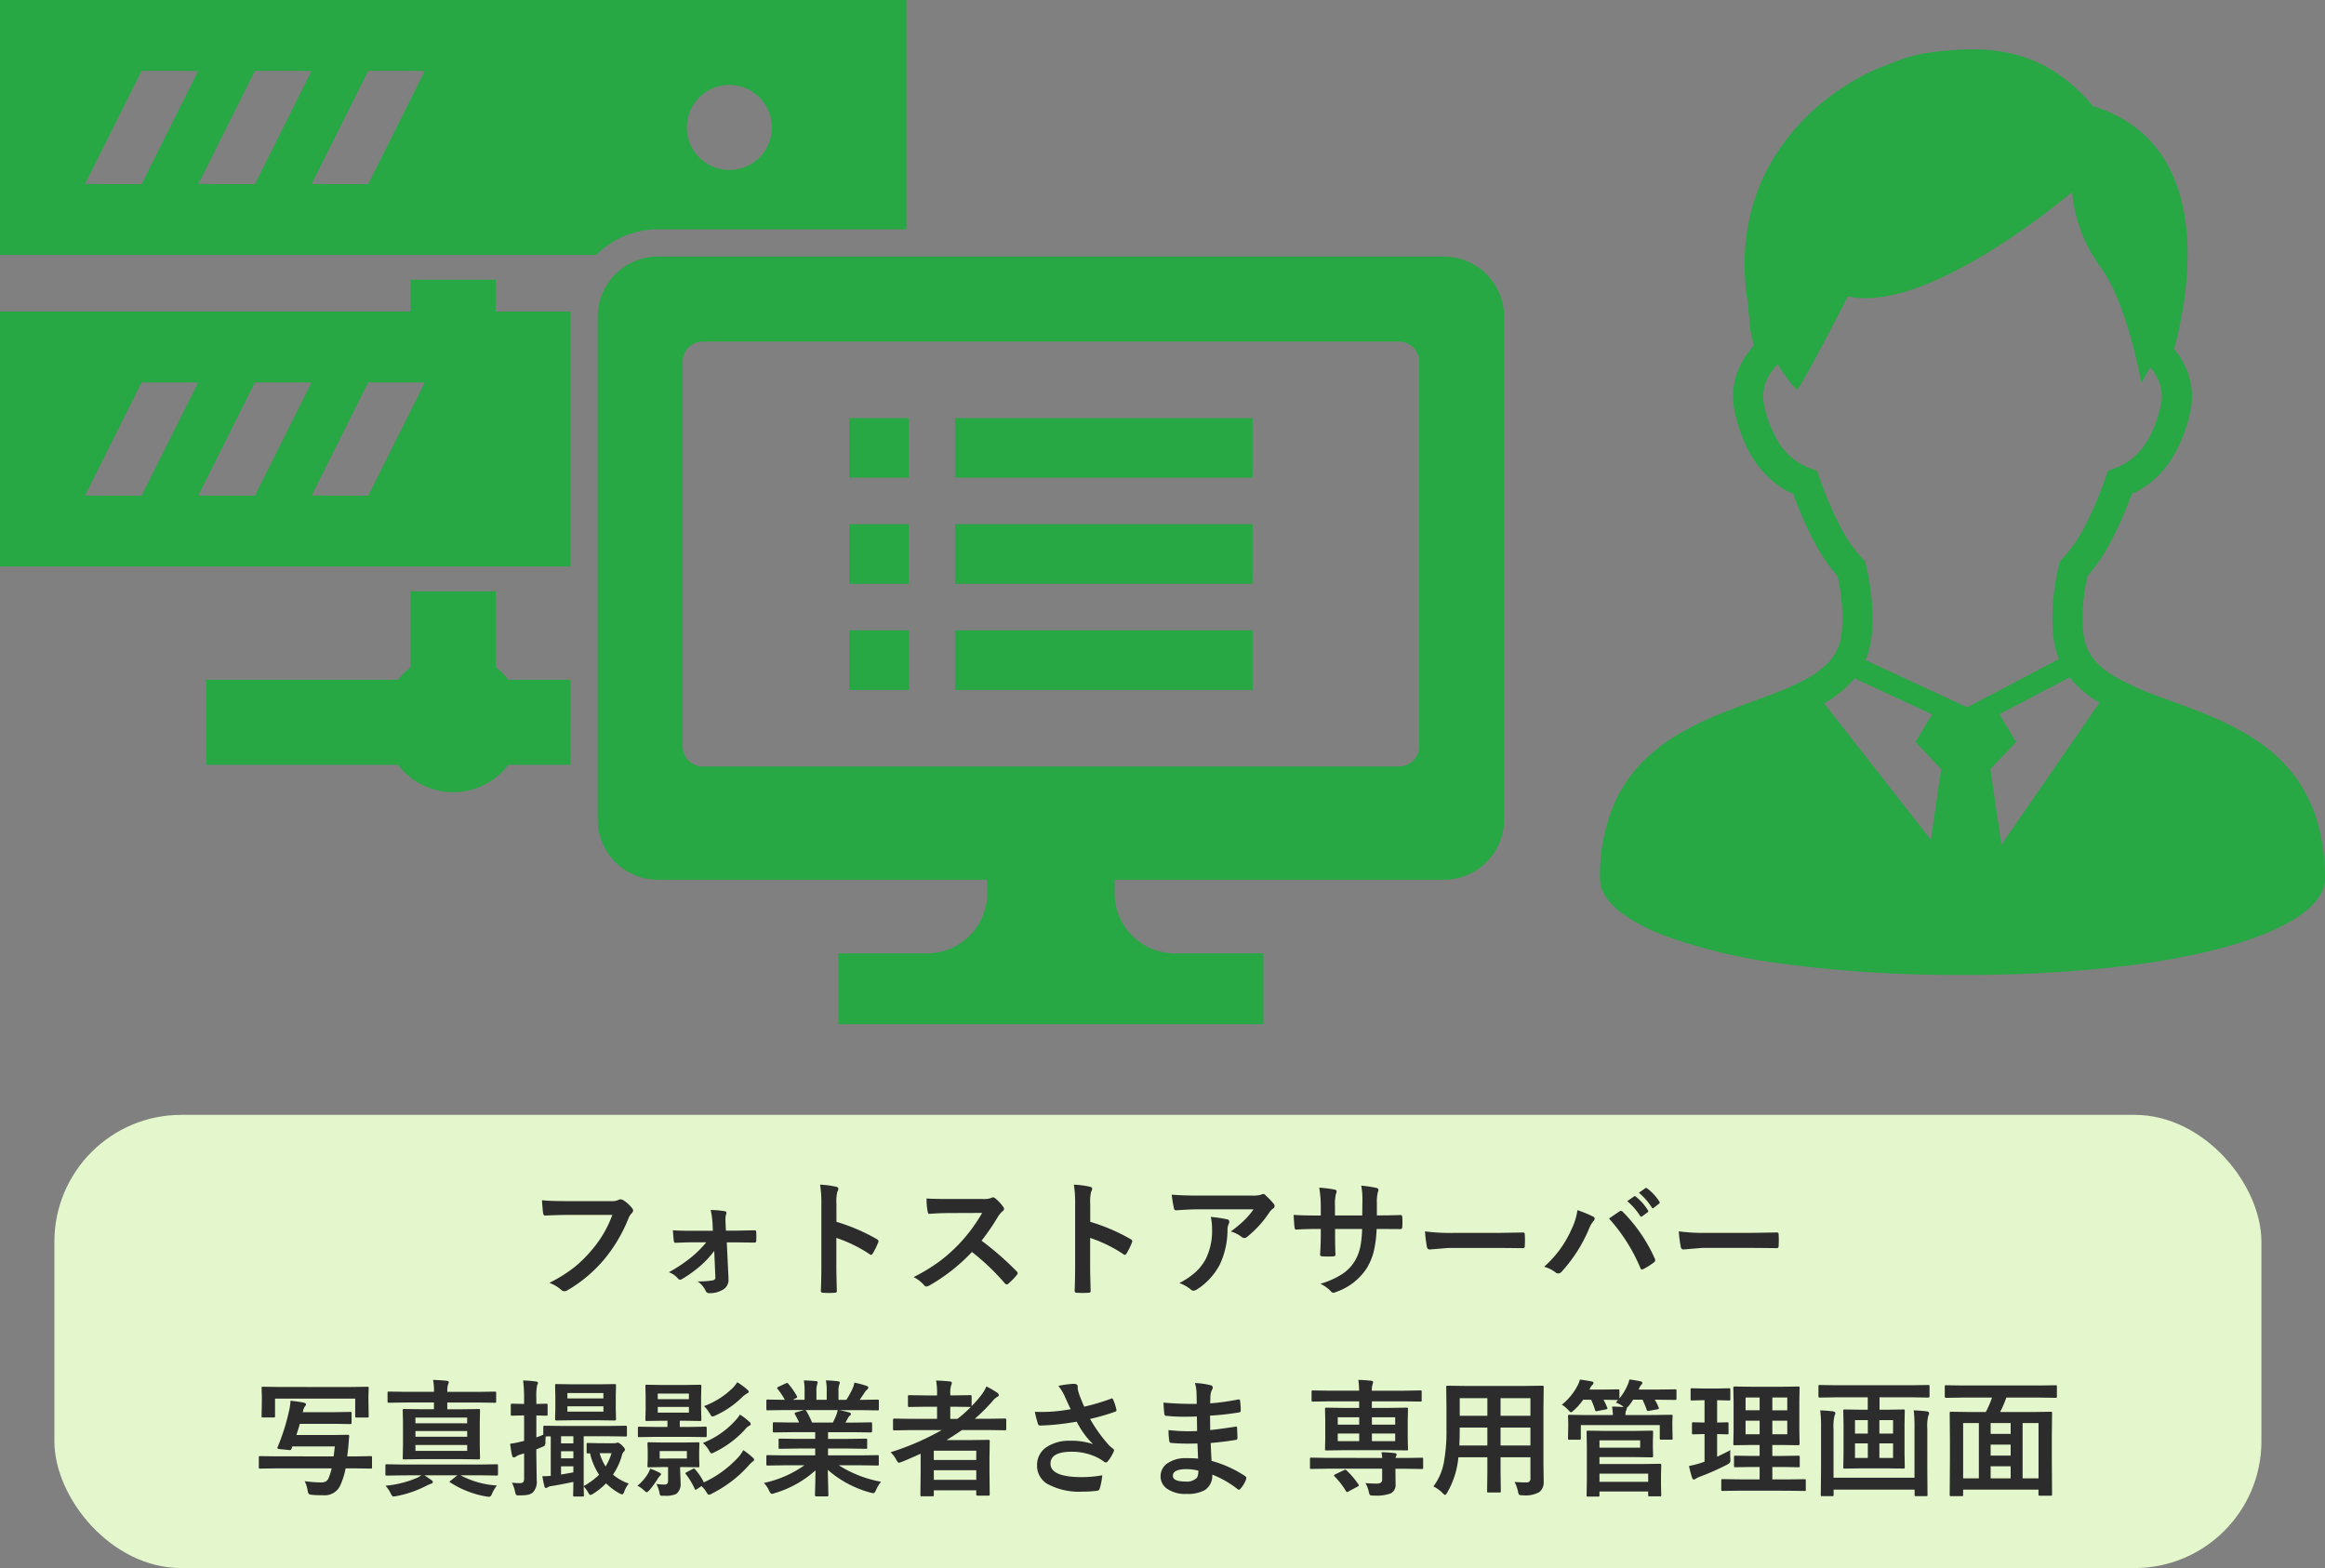
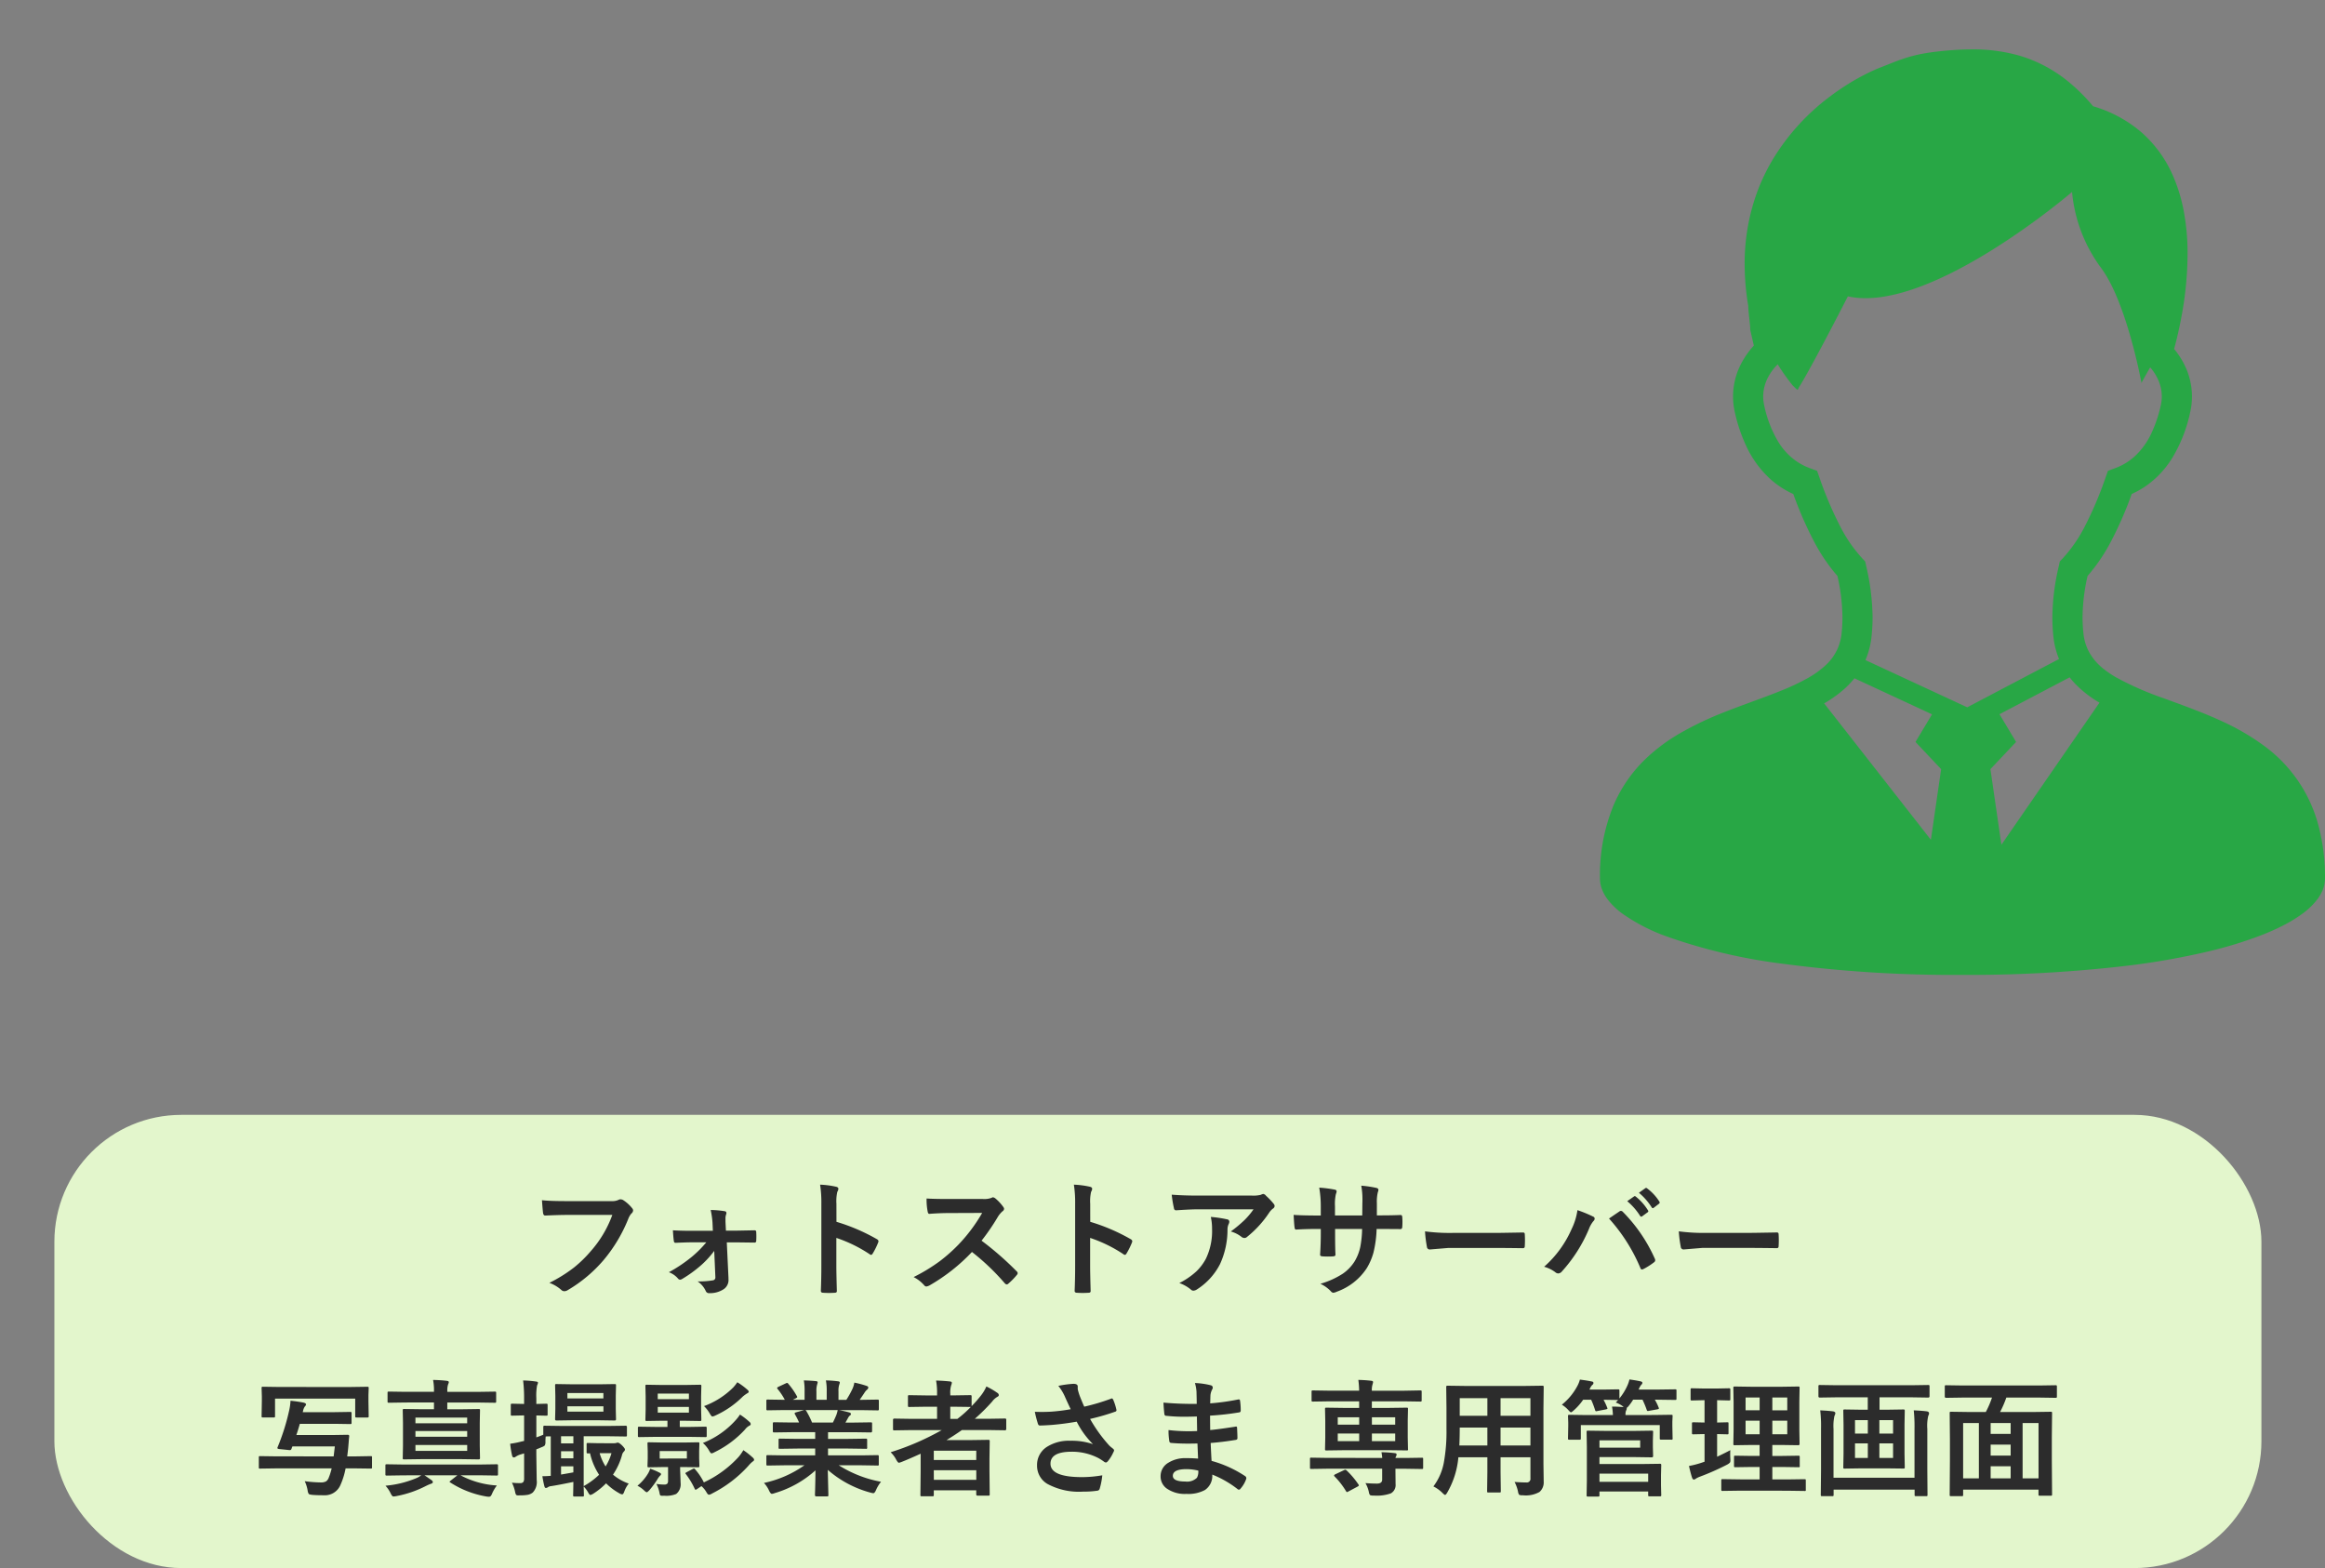
<svg xmlns="http://www.w3.org/2000/svg" width="256.514" height="173" viewBox="0 0 256.514 173">
  <rect x="0" y="0" width="256.514" height="173" fill="#808080" stroke="none" />
  <g transform="translate(-1112 -1790)">
    <g transform="translate(295 -351)">
      <rect width="243.5" height="50" rx="14" transform="translate(823 2264)" fill="#e3f6cc" />
      <path d="M32.794,4.416q.882.1,2.687.1h5a1.59,1.59,0,0,0,.772-.144.4.4,0,0,1,.212-.055.729.729,0,0,1,.26.068,4.014,4.014,0,0,1,1.025.923.374.374,0,0,1,.1.239.474.474,0,0,1-.2.349,2,2,0,0,0-.321.547,16.759,16.759,0,0,1-2.714,4.553,15.492,15.492,0,0,1-3.972,3.336.7.7,0,0,1-.383.123.484.484,0,0,1-.349-.157,4.132,4.132,0,0,0-1.3-.766,16,16,0,0,0,2.714-1.688,13.548,13.548,0,0,0,1.859-1.812,12.385,12.385,0,0,0,2.372-3.992H35.494q-.841,0-2.311.068-.219.021-.267-.28Q32.869,5.476,32.794,4.416ZM51.8,10.008a10.492,10.492,0,0,1-1.4,1.538,13.915,13.915,0,0,1-2.14,1.559.513.513,0,0,1-.239.082.332.332,0,0,1-.226-.137,2.424,2.424,0,0,0-1-.69A15.863,15.863,0,0,0,49.4,10.6a11.9,11.9,0,0,0,1.524-1.538H49.316q-.342,0-.937.021t-.827.034h-.027q-.164,0-.185-.226-.055-.4-.1-1.155.848.055,2.023.055h2.386l-.041-.923a9.273,9.273,0,0,0-.2-1.374,10.7,10.7,0,0,1,1.524.13q.212.027.212.205a.42.42,0,0,1-.027.144,1.3,1.3,0,0,0-.075.492v.321l.048.991h.978l2.133-.041h.041q.191,0,.191.185.014.253.014.485t-.014.485a.178.178,0,0,1-.205.2h-.027l-2.092-.027h-.923l.185,3.9V13.1a1.216,1.216,0,0,1-.561,1.155,2.776,2.776,0,0,1-1.545.417.388.388,0,0,1-.4-.239,2.568,2.568,0,0,0-.9-1.06,9.236,9.236,0,0,0,1.682-.116.31.31,0,0,0,.28-.335ZM65.285,6.8a20.966,20.966,0,0,1,4.45,1.907q.185.1.185.239a.336.336,0,0,1-.027.123,7.957,7.957,0,0,1-.6,1.217q-.089.157-.185.157a.232.232,0,0,1-.157-.068,15.427,15.427,0,0,0-3.678-1.8v3.1q0,.766.055,2.741v.041q0,.171-.253.171-.314.021-.622.021t-.622-.021q-.267,0-.267-.212.055-1.354.055-2.755V4.771A12.649,12.649,0,0,0,63.48,2.7a9.868,9.868,0,0,1,1.75.226q.267.055.267.239a.725.725,0,0,1-.116.321,4.64,4.64,0,0,0-.1,1.313ZM81.295,8.88a34.127,34.127,0,0,1,3.876,3.384.3.3,0,0,1,.109.2.343.343,0,0,1-.1.205,7.467,7.467,0,0,1-.937.957.259.259,0,0,1-.171.082.323.323,0,0,1-.2-.109,25.412,25.412,0,0,0-3.637-3.473,20.264,20.264,0,0,1-4.7,3.7,1.189,1.189,0,0,1-.321.109.3.3,0,0,1-.239-.123,3.875,3.875,0,0,0-1.176-.916,19.457,19.457,0,0,0,2.9-1.764,18.036,18.036,0,0,0,2.03-1.8,18.046,18.046,0,0,0,2.632-3.514l-3.609.014q-1.08,0-2.215.089-.137.014-.185-.239a6.717,6.717,0,0,1-.123-1.456q.752.055,2.365.055h3.849a2.3,2.3,0,0,0,.964-.13.264.264,0,0,1,.157-.055.575.575,0,0,1,.239.109,4.967,4.967,0,0,1,.909.984.4.4,0,0,1,.068.178.37.37,0,0,1-.185.28,2.689,2.689,0,0,0-.513.622A24.261,24.261,0,0,1,81.295,8.88ZM93.285,6.8a20.966,20.966,0,0,1,4.45,1.907q.185.1.185.239a.336.336,0,0,1-.027.123,7.957,7.957,0,0,1-.6,1.217q-.089.157-.185.157a.232.232,0,0,1-.157-.068,15.427,15.427,0,0,0-3.678-1.8v3.1q0,.766.055,2.741v.041q0,.171-.253.171-.314.021-.622.021t-.622-.021q-.267,0-.267-.212.055-1.354.055-2.755V4.771A12.648,12.648,0,0,0,91.48,2.7a9.868,9.868,0,0,1,1.75.226q.267.055.267.239a.725.725,0,0,1-.116.321,4.64,4.64,0,0,0-.1,1.313Zm8.989-2.994q1.333.1,2.844.1h6a3.449,3.449,0,0,0,.971-.082,1.731,1.731,0,0,1,.267-.1.46.46,0,0,1,.321.2,7.287,7.287,0,0,1,.841.882.4.4,0,0,1,.109.253.374.374,0,0,1-.2.294,1.831,1.831,0,0,0-.376.4,11.676,11.676,0,0,1-2.461,2.707.416.416,0,0,1-.294.123.528.528,0,0,1-.342-.137,3.382,3.382,0,0,0-1.162-.581,14.582,14.582,0,0,0,1.49-1.237,8.266,8.266,0,0,0,1.019-1.21h-6.05q-.841,0-2.475.109a.227.227,0,0,1-.253-.212A13.443,13.443,0,0,1,102.274,3.808Zm.841,9.748a8.139,8.139,0,0,0,1.9-1.306,5.593,5.593,0,0,0,1.025-1.367,7.021,7.021,0,0,0,.684-3.309,5.863,5.863,0,0,0-.137-1.312,13.152,13.152,0,0,1,1.8.267.261.261,0,0,1,.239.267.56.56,0,0,1-.068.246,1.444,1.444,0,0,0-.13.574,9.065,9.065,0,0,1-.827,3.855,7.205,7.205,0,0,1-2.543,2.789.741.741,0,0,1-.4.137.392.392,0,0,1-.28-.13A4.078,4.078,0,0,0,103.115,13.556Zm21.793-7.465h.492q1.148,0,2.112-.041h.034q.144,0,.164.226.021.267.021.547t-.021.554q-.021.226-.185.226h-.055l-2.017-.014h-.574a12.319,12.319,0,0,1-.349,2.618,6.791,6.791,0,0,1-.731,1.7,6.587,6.587,0,0,1-3.3,2.6,1.327,1.327,0,0,1-.4.123.407.407,0,0,1-.26-.157,3.73,3.73,0,0,0-1.162-.834,9.148,9.148,0,0,0,2.481-1.121,4.674,4.674,0,0,0,1.3-1.36,5.162,5.162,0,0,0,.622-1.593,11.44,11.44,0,0,0,.2-1.976H120.3v.506q0,1.579.041,2.317.014.178-.239.2t-.595.021q-.328,0-.608-.021-.253-.021-.253-.164v-.034q.075-1.189.075-2.29V7.588H118.3q-1.217,0-2.311.068-.144,0-.164-.267-.041-.219-.1-1.354.978.068,2.57.068h.424V5.086a11.862,11.862,0,0,0-.171-2.058,13.9,13.9,0,0,1,1.709.219q.212.041.212.2a1.078,1.078,0,0,1-.082.294,5,5,0,0,0-.1,1.347V6.1h3.008l.014-1.374q.007-.1.007-.287a8.369,8.369,0,0,0-.13-1.627,12.647,12.647,0,0,1,1.641.239q.253.055.253.219a.7.7,0,0,1-.062.253,4.414,4.414,0,0,0-.109,1.23Zm5.312,1.764a20.672,20.672,0,0,0,3.021.171h4.512q.663,0,1.709-.021,1.333-.021,1.511-.027h.068q.185,0,.185.2.021.321.021.663t-.021.656q0,.212-.2.212h-.055q-2.1-.027-3.124-.027h-5.038l-2.058.171a.308.308,0,0,1-.321-.294A13.314,13.314,0,0,1,130.22,7.854Zm13.146,3.9a11.892,11.892,0,0,0,3.035-4.17,6.843,6.843,0,0,0,.636-2.071,13.87,13.87,0,0,1,1.729.711.242.242,0,0,1,.171.226.392.392,0,0,1-.144.28,3.1,3.1,0,0,0-.485.854,16.444,16.444,0,0,1-2.994,4.7.542.542,0,0,1-.4.212.507.507,0,0,1-.321-.137A3.691,3.691,0,0,0,143.365,11.758Zm7.157-5.318q.232-.157.69-.472.308-.205.424-.287a.343.343,0,0,1,.2-.082.329.329,0,0,1,.212.109,17.373,17.373,0,0,1,3.514,5.141.394.394,0,0,1,.055.2.286.286,0,0,1-.137.226,7.533,7.533,0,0,1-1.162.738.418.418,0,0,1-.164.048q-.123,0-.178-.171A19.2,19.2,0,0,0,150.522,6.439Zm2.01-1.914.745-.52a.128.128,0,0,1,.082-.034.221.221,0,0,1,.13.062,5.9,5.9,0,0,1,1.326,1.5.2.2,0,0,1,.041.1.152.152,0,0,1-.082.123l-.588.431a.187.187,0,0,1-.109.048.167.167,0,0,1-.13-.089A6.935,6.935,0,0,0,152.532,4.525Zm1.292-.93.7-.5a.183.183,0,0,1,.089-.034.219.219,0,0,1,.123.062,5.406,5.406,0,0,1,1.333,1.442.212.212,0,0,1,.041.116.184.184,0,0,1-.089.137l-.561.431a.187.187,0,0,1-.109.048.152.152,0,0,1-.123-.089A6.952,6.952,0,0,0,153.824,3.6Zm4.4,4.259a20.672,20.672,0,0,0,3.021.171h4.512q.663,0,1.709-.021,1.333-.021,1.511-.027h.068q.185,0,.185.2.021.321.021.663t-.021.656q0,.212-.2.212h-.055q-2.1-.027-3.124-.027h-5.038l-2.058.171a.308.308,0,0,1-.321-.294A13.314,13.314,0,0,1,158.22,7.854ZM3.6,34l-1.907.027q-.1,0-.123-.027a.307.307,0,0,1-.014-.123V32.808a.252.252,0,0,1,.021-.137.2.2,0,0,1,.116-.021l1.907.027H9.812l.13-1.1H5.266a1.672,1.672,0,0,0-.1.253q-.055.157-.185.157l-.1-.007-1.06-.109q-.219-.027-.219-.116a.262.262,0,0,1,.021-.082,23.95,23.95,0,0,0,1.292-4.115,6.1,6.1,0,0,0,.137-1.019q.759.075,1.429.205.28.068.28.2a.362.362,0,0,1-.123.226,1.185,1.185,0,0,0-.2.492L6.4,27.8H9.914l1.709-.027a.232.232,0,0,1,.144.027.235.235,0,0,1,.021.123v1.039q0,.109-.027.13a.3.3,0,0,1-.137.021l-1.709-.027H6.079q-.164.6-.383,1.237H9.62l1.736-.027q.171,0,.171.13v.055q-.027.205-.062.69-.034.431-.055.636t-.055.485q-.034.3-.048.39h.759L13.9,32.65q.109,0,.13.027a.335.335,0,0,1,.014.13v1.066a.232.232,0,0,1-.021.13.214.214,0,0,1-.123.021L12.067,34h-.937a8.21,8.21,0,0,1-.574,1.846,1.865,1.865,0,0,1-1.846,1.121q-.786,0-1.237-.041-.349-.034-.41-.109a.933.933,0,0,1-.123-.383,3.827,3.827,0,0,0-.321-1.019,14.365,14.365,0,0,0,1.764.137,1.141,1.141,0,0,0,.6-.123.838.838,0,0,0,.28-.383A6.855,6.855,0,0,0,9.593,34Zm8.073-8.976,1.846-.027q.116,0,.137.027a.255.255,0,0,1,.021.13l-.027.779v.67l.027,1.627q0,.116-.027.137a.255.255,0,0,1-.13.021H12.341q-.109,0-.13-.027a.255.255,0,0,1-.021-.13V26.307H3.345v1.921q0,.116-.027.137a.255.255,0,0,1-.13.021H2.012q-.109,0-.13-.027a.255.255,0,0,1-.021-.13L1.889,26.6v-.547l-.027-.9q0-.116.027-.137a.255.255,0,0,1,.13-.021l1.859.027Zm6.043,1.709-1.8.027a.216.216,0,0,1-.137-.027.324.324,0,0,1-.021-.144v-.909q0-.109.027-.13a.255.255,0,0,1,.13-.021l1.8.027h3.165v-.068a5.892,5.892,0,0,0-.1-1.244q.9.021,1.511.1.226.021.226.15a.864.864,0,0,1-.082.253,2.149,2.149,0,0,0-.082.731v.082h3.425l1.812-.027q.109,0,.13.027a.235.235,0,0,1,.021.123v.909a.249.249,0,0,1-.027.15.235.235,0,0,1-.123.021l-1.812-.027H22.349v.745h1.538l1.921-.027q.109,0,.13.027a.235.235,0,0,1,.021.123l-.027,1.374v2.5l.027,1.395q0,.137-.15.137l-1.921-.027H19.519l-1.914.027a.249.249,0,0,1-.15-.027.178.178,0,0,1-.021-.109l.027-1.395v-2.5L17.434,27.6q0-.109.027-.13a.324.324,0,0,1,.144-.021l1.914.027h1.36V26.73Zm6.829,5.339V31.42H18.835v.649Zm-5.708-1.559h5.708v-.629H18.835ZM24.543,28.4H18.835v.629h5.708Zm-7.1,6.371-1.764.027q-.116,0-.137-.034a.255.255,0,0,1-.021-.13V33.7q0-.109.027-.13a.255.255,0,0,1,.13-.021l1.764.027h8.579l1.764-.027a.216.216,0,0,1,.137.027.235.235,0,0,1,.021.123v.93a.241.241,0,0,1-.024.137q-.024.027-.133.027l-1.764-.027H23.812a9.674,9.674,0,0,0,4.006,1.121,4.4,4.4,0,0,0-.52.882.975.975,0,0,1-.171.3.276.276,0,0,1-.191.062,1.845,1.845,0,0,1-.28-.027,10.645,10.645,0,0,1-3.965-1.538q-.089-.055-.089-.089t.137-.137l.725-.574H19.826q.15.089.4.267l.342.239q.185.123.185.239,0,.137-.212.191a5.947,5.947,0,0,0-.547.239,11.9,11.9,0,0,1-3.274,1.121,2.213,2.213,0,0,1-.321.041q-.137,0-.308-.362a3.389,3.389,0,0,0-.561-.827,11.293,11.293,0,0,0,3.514-.882,3.215,3.215,0,0,0,.438-.267Zm12.031.807a6.264,6.264,0,0,0,.9.048.423.423,0,0,0,.369-.13.73.73,0,0,0,.082-.4V32.35l-.417.123a2,2,0,0,0-.506.239.356.356,0,0,1-.212.082q-.13,0-.185-.178a10.531,10.531,0,0,1-.219-1.333,9.848,9.848,0,0,0,1.285-.253l.253-.055V28.159h-.082l-1.237.027q-.109,0-.13-.027a.235.235,0,0,1-.021-.123v-1a.249.249,0,0,1,.027-.15.235.235,0,0,1,.123-.021l1.237.027h.082v-.6a15.972,15.972,0,0,0-.109-1.989,11.457,11.457,0,0,1,1.415.116q.226.021.226.137a.991.991,0,0,1-.1.294,6.246,6.246,0,0,0-.082,1.415v.629l1.087-.027q.116,0,.137.034a.276.276,0,0,1,.021.137v1q0,.109-.027.13a.255.255,0,0,1-.13.021l-1.087-.027v2.42q.451-.157.766-.294v-.827q0-.116.034-.144a.214.214,0,0,1,.123-.021l1.935.027h5.065l1.935-.027q.137,0,.137.15v.875a.276.276,0,0,1-.021.137q-.021.027-.116.027l-1.935-.027h-2.7v5.5a8.1,8.1,0,0,0,1.7-1.251,7.287,7.287,0,0,1-1-2.372,2.005,2.005,0,0,1-.219.014.216.216,0,0,1-.137-.027.255.255,0,0,1-.021-.13v-.827a.232.232,0,0,1,.027-.144.255.255,0,0,1,.13-.021l1.23.027H40.7a.91.91,0,0,0,.28-.027.473.473,0,0,1,.055-.014.324.324,0,0,1,.116-.027q.15,0,.465.294.335.335.335.465a.315.315,0,0,1-.109.219.823.823,0,0,0-.226.438,7.392,7.392,0,0,1-.984,2.119,5.46,5.46,0,0,0,1.736.984,3.04,3.04,0,0,0-.492.882q-.109.308-.232.308a.824.824,0,0,1-.321-.123,6.517,6.517,0,0,1-1.456-1.094A7.863,7.863,0,0,1,38.447,36.8a1.264,1.264,0,0,1-.308.137q-.1,0-.267-.308A2.871,2.871,0,0,0,37.395,36l.027.95a.216.216,0,0,1-.027.137.255.255,0,0,1-.13.021h-.882q-.109,0-.13-.034a.214.214,0,0,1-.021-.123q0-.021.007-.205.014-.615.021-1.251-1.647.342-2.454.465a.742.742,0,0,0-.362.123.416.416,0,0,1-.226.082q-.109,0-.164-.226a10.617,10.617,0,0,1-.212-1.073q.438,0,.923-.041V30.47q-.444,0-.561.014-.027.342-.027.561a.814.814,0,0,1-.075.431,1.02,1.02,0,0,1-.342.185q-.39.171-.588.239v.588l.041,2.8a1.686,1.686,0,0,1-.437,1.381,1.311,1.311,0,0,1-.567.253,4.99,4.99,0,0,1-.861.055l-.164.007q-.205,0-.26-.089a1.324,1.324,0,0,1-.1-.335A4.238,4.238,0,0,0,29.479,35.576Zm10.985-3.254H39.158a5.442,5.442,0,0,0,.656,1.463A5.774,5.774,0,0,0,40.464,32.322Zm-4.2,2.119v-.67H34.9v.909Q36.089,34.476,36.26,34.441Zm0-3.985H34.9v.786h1.36ZM34.9,32.89h1.36V32.11H34.9Zm4.163-8.162,1.75-.027q.109,0,.13.027a.255.255,0,0,1,.021.13l-.027,1.135v1.442l.027,1.148q0,.137-.15.137l-1.75-.027h-2.9L34.4,28.72q-.157,0-.157-.137l.027-1.148V25.992l-.027-1.135q0-.116.027-.137a.255.255,0,0,1,.13-.021l1.764.027Zm.513,3.015v-.588H35.6v.588ZM35.6,25.691v.595h3.972v-.595Zm9.769,4.833-1.832.027q-.116,0-.137-.027a.235.235,0,0,1-.021-.123v-.827a.249.249,0,0,1,.027-.15.255.255,0,0,1,.13-.021l1.832.027h1.271v-.684h-.6l-1.675.027q-.116,0-.137-.027a.255.255,0,0,1-.021-.13l.027-1.142V26.061l-.027-1.135q0-.109.027-.13a.255.255,0,0,1,.13-.021l1.675.027h2.509l1.661-.027a.249.249,0,0,1,.15.027.235.235,0,0,1,.021.123l-.027,1.135v1.415l.027,1.142q0,.116-.027.137a.324.324,0,0,1-.144.021l-1.661-.027H48v.684h.978L50.82,29.4q.109,0,.13.034a.276.276,0,0,1,.021.137V30.4q0,.109-.027.13a.235.235,0,0,1-.123.021l-1.839-.027Zm3.637-2.673v-.629H45.57v.629Zm-3.438-2.1v.615h3.438v-.615Zm.615,5.4H48.4l1.606-.027q.116,0,.137.027a.255.255,0,0,1,.021.13l-.027.82v.786l.027.841a.205.205,0,0,1-.024.126.222.222,0,0,1-.133.024L48.4,33.854h-.362v.321l.055,1.463a1.357,1.357,0,0,1-.492,1.189,2.85,2.85,0,0,1-1.326.191q-.137.007-.205.007-.185,0-.232-.062a.617.617,0,0,1-.068-.226,3.856,3.856,0,0,0-.349-1.019,5.49,5.49,0,0,0,.848.068.458.458,0,0,0,.362-.109.529.529,0,0,0,.075-.321v-1.5h-.52l-1.593.027q-.116,0-.137-.027a.235.235,0,0,1-.021-.123l.027-.841V32.1l-.027-.82q0-.116.027-.137a.255.255,0,0,1,.13-.021Zm2.6,1.764V32.09H45.782v.827Zm.923,1.21a6.508,6.508,0,0,1,.95,1.422,12.083,12.083,0,0,0,3.835-2.81,5.013,5.013,0,0,0,.52-.745,8.135,8.135,0,0,1,1.032.813.367.367,0,0,1,.157.253q0,.1-.171.2a3.287,3.287,0,0,0-.458.458,13.723,13.723,0,0,1-4.006,3.056.843.843,0,0,1-.349.137q-.109,0-.253-.239a2.622,2.622,0,0,0-.574-.711l-.5.335a.377.377,0,0,1-.15.068q-.041,0-.1-.123a8.568,8.568,0,0,0-.964-1.6.174.174,0,0,1-.055-.1q0-.048.164-.13l.643-.342a.419.419,0,0,1,.144-.048Q49.617,34.018,49.713,34.127Zm4.929-6.063a7.66,7.66,0,0,1,1.053.813.338.338,0,0,1,.137.239q0,.123-.171.191a1.465,1.465,0,0,0-.458.41,11.172,11.172,0,0,1-3.377,2.509.878.878,0,0,1-.321.123q-.1,0-.28-.335a3.238,3.238,0,0,0-.67-.813,9.6,9.6,0,0,0,3.623-2.522A4.546,4.546,0,0,0,54.642,28.063ZM54.348,24.5a7.753,7.753,0,0,1,1.087.8q.171.144.171.232,0,.116-.157.185a3.9,3.9,0,0,0-.5.362,10.232,10.232,0,0,1-3.028,2.092,1.1,1.1,0,0,1-.321.109q-.1,0-.28-.308a3.786,3.786,0,0,0-.643-.841,8.907,8.907,0,0,0,3.233-2.071A5,5,0,0,0,54.348,24.5ZM43.328,35.918A5.205,5.205,0,0,0,44.477,34.6a2.342,2.342,0,0,0,.253-.561,6.9,6.9,0,0,1,.964.4q.239.109.239.191a.23.23,0,0,1-.1.171,1.994,1.994,0,0,0-.308.417,9.863,9.863,0,0,1-.841,1.148q-.246.267-.321.267-.1,0-.314-.212A3.045,3.045,0,0,0,43.328,35.918Zm16.16-2.256-1.771.027a.232.232,0,0,1-.144-.027.235.235,0,0,1-.021-.123v-.834a.232.232,0,0,1,.027-.144.276.276,0,0,1,.137-.021l1.771.027H62.94v-.752H60.972l-1.935.027q-.109,0-.123-.027a.335.335,0,0,1-.014-.13v-.8a.273.273,0,0,1,.021-.144.2.2,0,0,1,.116-.021l1.935.027H62.94v-.738H60.309l-1.873.027q-.123,0-.144-.027t-.027-.109v-.827q0-.116.034-.137a.276.276,0,0,1,.137-.021l1.873.027h.854a9.251,9.251,0,0,0-.444-.882.325.325,0,0,1-.048-.13q0-.062.144-.109l.909-.253H59.488l-1.771.027a.232.232,0,0,1-.144-.027.235.235,0,0,1-.021-.123V26.58a.249.249,0,0,1,.027-.15.276.276,0,0,1,.137-.021l1.771.027h.1a7.092,7.092,0,0,0-.8-1.2.157.157,0,0,1-.048-.1q0-.062.164-.144l.807-.376a.362.362,0,0,1,.13-.041q.062,0,.137.1a8.046,8.046,0,0,1,.943,1.36.281.281,0,0,1,.041.1q0,.048-.157.137l-.335.164h1.3v-.923a6.489,6.489,0,0,0-.082-1.217q.848.027,1.354.082.171.021.171.123a.941.941,0,0,1-.055.239,2.367,2.367,0,0,0-.082.772v.923h1.135v-.909a6.1,6.1,0,0,0-.089-1.23,12.448,12.448,0,0,1,1.347.1q.185.021.185.13a.68.68,0,0,1-.055.219,2.2,2.2,0,0,0-.089.772v.923h.868a10.2,10.2,0,0,0,.643-1.148,2.724,2.724,0,0,0,.239-.752,10.68,10.68,0,0,1,1.354.362q.185.062.185.178a.323.323,0,0,1-.137.239,1.391,1.391,0,0,0-.239.267q-.178.28-.574.854h.2l1.764-.027q.109,0,.13.034a.276.276,0,0,1,.021.137v.868q0,.109-.027.13a.235.235,0,0,1-.123.021l-1.764-.027H65.586q.581.109,1.107.253.185.048.185.171a.229.229,0,0,1-.157.205,1.37,1.37,0,0,0-.191.294l-.253.451h.909l1.873-.027q.116,0,.137.027a.255.255,0,0,1,.021.13V29.9q0,.137-.157.137l-1.873-.027h-2.83v.738h2.229l1.928-.027q.116,0,.137.034a.255.255,0,0,1,.021.13v.8a.119.119,0,0,1-.157.157l-1.928-.027H64.355v.752H68.04l1.764-.027q.109,0,.13.034a.255.255,0,0,1,.021.13v.834a.114.114,0,0,1-.15.15l-1.764-.027h-2.5a13.1,13.1,0,0,0,4.662,1.818,3.906,3.906,0,0,0-.547.9q-.15.362-.308.362a1.9,1.9,0,0,1-.321-.068,11.812,11.812,0,0,1-4.7-2.509l.068,2.769a.216.216,0,0,1-.027.137.235.235,0,0,1-.123.021H63.057q-.144,0-.144-.157,0-.068.014-.437.034-1.128.041-2.276a11.56,11.56,0,0,1-4.491,2.509,1.184,1.184,0,0,1-.321.082q-.137,0-.308-.362a3.107,3.107,0,0,0-.561-.841,12.094,12.094,0,0,0,4.464-1.948Zm5.776-5.53a3.207,3.207,0,0,0,.157-.561H61.854a.384.384,0,0,1,.109.109,9.319,9.319,0,0,1,.629,1.265h2.3Q65.073,28.59,65.265,28.132Zm6,4.088a28.9,28.9,0,0,0,5.633-2.44H73.413l-1.736.027q-.109,0-.13-.027a.235.235,0,0,1-.021-.123V28.645q0-.137.15-.137l1.736.027h2.974V27.2H75.108l-1.777.027a.216.216,0,0,1-.137-.027.235.235,0,0,1-.021-.123v-1q0-.109.027-.13a.255.255,0,0,1,.13-.021l1.777.027h1.278v-.2a7.312,7.312,0,0,0-.109-1.442q.875.027,1.511.1.226.021.226.137a.754.754,0,0,1-.068.28,2.758,2.758,0,0,0-.1.964v.157h.417l1.764-.027q.123,0,.144.027a.186.186,0,0,1,.027.123v1.066a14.166,14.166,0,0,0,1-1.135,4.505,4.505,0,0,0,.629-1.039,8.172,8.172,0,0,1,1.2.7.307.307,0,0,1,.171.253q0,.116-.157.191a1.85,1.85,0,0,0-.574.52,20.673,20.673,0,0,1-1.914,1.9h1.579l1.75-.027a.121.121,0,0,1,.137.137v1.012q0,.15-.137.15l-1.75-.027H79.128q-.848.595-1.7,1.107h2.721l1.88-.027q.116,0,.144.034a.276.276,0,0,1,.021.137l-.027,1.887v1.4l.027,2.557q0,.1-.034.123a.255.255,0,0,1-.13.021H80.864q-.157,0-.157-.144v-.444H76.024v.506q0,.109-.034.13a.214.214,0,0,1-.123.021H74.705q-.116,0-.137-.027a.235.235,0,0,1-.021-.123l.027-2.632V32.384q-1.388.629-2.085.9a2.153,2.153,0,0,1-.308.1q-.116,0-.308-.349A3.057,3.057,0,0,0,71.26,32.22Zm4.765,3.049h4.683v-1.06H76.024Zm4.683-3.22H76.024v1.025h4.683Zm-.684-4.826L78.26,27.2h-.417v1.34h.786a12.75,12.75,0,0,0,1.477-1.312Zm11.1.253q-.472-1-.663-1.442a5.314,5.314,0,0,0-.7-1.135,11.1,11.1,0,0,1,1.661-.226q.479,0,.479.294v.2a.744.744,0,0,0,.021.191,6.955,6.955,0,0,0,.219.7q.342.854.479,1.135a23.01,23.01,0,0,0,2.926-.868.315.315,0,0,1,.123-.041q.068,0,.144.137a6.029,6.029,0,0,1,.349,1.08.306.306,0,0,1,.014.082.157.157,0,0,1-.123.157,24.214,24.214,0,0,1-2.789.807,16.046,16.046,0,0,0,2.14,2.96q.116.109.369.308.137.116.137.178a.483.483,0,0,1-.082.239,4.161,4.161,0,0,1-.547.909q-.157.212-.28.212a.463.463,0,0,1-.226-.109,6.012,6.012,0,0,0-.574-.369,6.335,6.335,0,0,0-2.967-.711q-2.338,0-2.338,1.319,0,1.483,3.473,1.483a13.011,13.011,0,0,0,2.242-.2,7.92,7.92,0,0,1-.294,1.5.3.3,0,0,1-.267.2,10.113,10.113,0,0,1-1.559.1,7.314,7.314,0,0,1-3.944-.854,2.325,2.325,0,0,1-1.135-2.044,2.355,2.355,0,0,1,1.107-2.051,4.519,4.519,0,0,1,2.57-.663,7.318,7.318,0,0,1,2.5.376,9.262,9.262,0,0,1-1.8-2.481q-1.367.239-2.7.355-.95.068-1.374.068-.164,0-.226-.253a12.384,12.384,0,0,1-.321-1.258q.424.014.759.014.5,0,.991-.027A20,20,0,0,0,91.125,27.476Zm14.055,5.448q-.055-1.312-.068-1.668-.588.014-1.06.014-.984,0-1.825-.075-.205,0-.226-.232a7.061,7.061,0,0,1-.082-1.189,18.785,18.785,0,0,0,2.256.13q.437,0,.9-.021l-.027-1.606q-.834.027-1.408.027a17.486,17.486,0,0,1-1.941-.1.208.208,0,0,1-.239-.2q-.062-.513-.1-1.258a35.921,35.921,0,0,0,3.671.137q0-.4-.027-1.36a4.422,4.422,0,0,0-.171-.937,8.268,8.268,0,0,1,1.764.253.256.256,0,0,1,.2.267.287.287,0,0,1-.041.15,1.727,1.727,0,0,0-.212.677q-.007.157-.014.424-.007.308-.014.472a25.284,25.284,0,0,0,3.063-.424.489.489,0,0,1,.1-.014q.123,0,.137.185a7.4,7.4,0,0,1,.068,1.019q0,.205-.15.226a29.94,29.94,0,0,1-3.233.362l.014,1.586q.636-.041,2.741-.362a.478.478,0,0,1,.116-.021q.1,0,.109.13.041.8.041,1.148,0,.178-.212.2-1.47.239-2.741.335.062,1.415.1,1.976a12.772,12.772,0,0,1,3.712,1.688.294.294,0,0,1,.123.2.579.579,0,0,1-.027.137,3.14,3.14,0,0,1-.615,1.039.206.206,0,0,1-.335.041,11.251,11.251,0,0,0-2.782-1.593,1.883,1.883,0,0,1-.807,1.7,3.85,3.85,0,0,1-2.037.431,3.471,3.471,0,0,1-2.208-.615,1.638,1.638,0,0,1-.649-1.34,1.7,1.7,0,0,1,.868-1.49,3.476,3.476,0,0,1,1.935-.5Q104.523,32.869,105.18,32.924Zm.027,1.326a5.63,5.63,0,0,0-1.3-.164q-1.511,0-1.511.738,0,.629,1.388.629a1.556,1.556,0,0,0,1.271-.417A1.452,1.452,0,0,0,105.207,34.25Zm20.289-1.4a5.7,5.7,0,0,0-.082-.629,12.593,12.593,0,0,1,1.47.1q.2.021.2.157a.525.525,0,0,1-.068.205.631.631,0,0,0-.062.171h1.162l1.75-.027q.109,0,.13.027a.307.307,0,0,1,.014.123v.93a.274.274,0,0,1-.021.14q-.021.024-.123.024l-1.75-.027h-1.162v.2l.014,1.483a1.049,1.049,0,0,1-.52,1.032A4.63,4.63,0,0,1,124.56,37a.9.9,0,0,1-.4-.048.582.582,0,0,1-.123-.273,3.252,3.252,0,0,0-.39-1.053q.677.055,1.271.055.574,0,.574-.444v-1.2h-6.077l-1.75.027q-.1,0-.123-.034a.335.335,0,0,1-.014-.13v-.93a.232.232,0,0,1,.021-.13.2.2,0,0,1,.116-.021l1.75.027Zm.731-.854H121.3l-1.941.027a.249.249,0,0,1-.15-.027.235.235,0,0,1-.021-.123l.027-1.258V28.761l-.027-1.3q0-.116.027-.137a.324.324,0,0,1,.144-.021l1.941.027h1.654v-.725h-3.322l-1.777.027q-.109,0-.13-.027a.235.235,0,0,1-.021-.123v-.909a.249.249,0,0,1,.027-.15.235.235,0,0,1,.123-.021l1.777.027h3.322a10.506,10.506,0,0,0-.089-1.189q.807.021,1.442.1.185.021.185.144a2.192,2.192,0,0,1-.068.28,2.049,2.049,0,0,0-.068.67h3.555L129.7,25.4q.109,0,.13.027a.324.324,0,0,1,.021.144v.909q0,.109-.027.13a.235.235,0,0,1-.123.021l-1.791-.027h-3.555v.725h1.873l1.962-.027q.109,0,.13.027a.255.255,0,0,1,.021.13l-.027,1.258v1.894l.027,1.258a.114.114,0,0,1-.15.15Zm.7-1v-.841h-2.57v.841Zm0-2.632h-2.57v.813h2.57Zm-6.337,2.632h2.365v-.841h-2.365Zm0-1.818h2.365v-.813h-2.365Zm.978,5.052a9.2,9.2,0,0,1,1.3,1.538.214.214,0,0,1,.048.109q0,.062-.157.144l-.978.52a.485.485,0,0,1-.171.075q-.048,0-.109-.1a8.488,8.488,0,0,0-1.251-1.613.211.211,0,0,1-.068-.123q0-.055.144-.13l.937-.444a.422.422,0,0,1,.157-.055A.274.274,0,0,1,121.565,34.223ZM140.1,35.5q.766.055,1.3.055a.4.4,0,0,0,.451-.458V32.773h-3.295v1.668l.027,2.071q0,.109-.027.13a.235.235,0,0,1-.123.021h-1.21q-.109,0-.13-.027a.235.235,0,0,1-.021-.123l.027-2.071V32.773H133.9a9.363,9.363,0,0,1-1.217,3.876q-.157.28-.253.28-.068,0-.294-.226a3.784,3.784,0,0,0-.991-.711,6.277,6.277,0,0,0,1.148-2.611,19.024,19.024,0,0,0,.294-3.739v-2.3l-.027-2.29q0-.123.034-.15a.276.276,0,0,1,.137-.021l1.914.027h6.583l1.928-.027q.116,0,.137.034a.276.276,0,0,1,.021.137l-.027,2.29v6.2l.027,1.928a1.385,1.385,0,0,1-.465,1.135,3.059,3.059,0,0,1-1.846.362.77.77,0,0,1-.4-.055.866.866,0,0,1-.123-.349A4.021,4.021,0,0,0,140.1,35.5Zm-1.545-4.026h3.295V29.5h-3.295Zm3.295-5.216h-3.295V28.2h3.295Zm-7.841,5.216h3.09V29.5h-3.049v.157Q134.048,30.654,134.007,31.475Zm.041-3.274H137.1V26.259h-3.049Zm19.291,1.668,1.887-.027q.116,0,.137.027a.255.255,0,0,1,.021.13l-.027.964v.7l.027.978q0,.144-.157.144l-1.887-.027h-3.876v.766h4.648l2.017-.027q.109,0,.13.034a.276.276,0,0,1,.021.137l-.027,1.06v1.162l.027,1.039a.216.216,0,0,1-.027.137.235.235,0,0,1-.123.021h-1.135a.216.216,0,0,1-.137-.027.255.255,0,0,1-.021-.13v-.376h-5.373v.4q0,.116-.027.137a.255.255,0,0,1-.13.021H148.2q-.109,0-.13-.027a.255.255,0,0,1-.021-.13l.027-1.613V31.632L148.048,30q0-.116.027-.137a.235.235,0,0,1,.123-.021l1.989.027Zm1.5,4.717h-5.373v.9h5.373Zm-.882-2.871v-.807h-4.491v.807Zm1.531-3.6,1.887-.027q.116,0,.137.027a.255.255,0,0,1,.021.13l-.027.6v.485l.027,1.347a.119.119,0,0,1-.157.157h-1.1q-.116,0-.137-.034a.214.214,0,0,1-.021-.123V29.226h-8.709v1.456q0,.109-.034.137a.276.276,0,0,1-.137.021h-1.087q-.116,0-.137-.034a.214.214,0,0,1-.021-.123l.027-1.347v-.4l-.027-.684q0-.116.027-.137a.255.255,0,0,1,.13-.021l1.887.027h2.912a6.409,6.409,0,0,0-.1-.937q.561,0,1.285.055l-.109-.1a2.909,2.909,0,0,0-.759-.4l.253-.28-1.606-.027a6.865,6.865,0,0,1,.4.854.375.375,0,0,1,.034.109q0,.062-.171.1l-.93.178a.776.776,0,0,1-.144.027q-.082,0-.123-.137a9.215,9.215,0,0,0-.431-1.135h-.882a6.362,6.362,0,0,1-1.025,1.162q-.246.226-.321.226t-.294-.253a3.288,3.288,0,0,0-.711-.588,6.626,6.626,0,0,0,1.736-2.112,3.024,3.024,0,0,0,.253-.656q.807.1,1.285.205.212.021.212.171a.254.254,0,0,1-.109.2,1,1,0,0,0-.239.335l-.1.191h1.5l1.641-.027q.123,0,.144.027a.186.186,0,0,1,.027.123v.854a6.271,6.271,0,0,0,.868-1.395,3.605,3.605,0,0,0,.239-.7q.725.1,1.2.205.226.041.226.171a.269.269,0,0,1-.109.2,1.658,1.658,0,0,0-.267.458l-.041.082h2.03l2-.027q.109,0,.13.027a.235.235,0,0,1,.021.123V26.3q0,.109-.027.13a.235.235,0,0,1-.123.021l-2-.027h-.239a5.556,5.556,0,0,1,.417.854.375.375,0,0,1,.034.109q0,.062-.171.1l-.909.164a.755.755,0,0,1-.144.021q-.082,0-.123-.13a10.09,10.09,0,0,0-.465-1.121h-1.032a5.7,5.7,0,0,1-.506.711.915.915,0,0,1-.212.2.212.212,0,0,1,.014.089.66.66,0,0,1-.082.219,1.268,1.268,0,0,0-.055.479Zm9.522,8.347-1.948.027a.216.216,0,0,1-.137-.027.235.235,0,0,1-.021-.123v-1a.206.206,0,0,1,.024-.126.222.222,0,0,1,.133-.024l1.948.027h2.126V33.847h-.868l-1.8.027q-.116,0-.137-.027a.235.235,0,0,1-.021-.123v-.971q0-.109.027-.13a.255.255,0,0,1,.13-.021l1.8.027h.868V31.42h-.909l-1.818.027a.249.249,0,0,1-.15-.027.178.178,0,0,1-.021-.109l.027-1.559v-3.1l-.027-1.524q0-.116.027-.137a.324.324,0,0,1,.144-.021l1.818.027h3.329l1.832-.027a.216.216,0,0,1,.137.027.255.255,0,0,1,.021.13l-.027,1.524v3.1l.027,1.559q0,.137-.157.137l-1.832-.027h-1.019v1.21h1.06l1.812-.027q.109,0,.13.027a.235.235,0,0,1,.021.123v.971a.114.114,0,0,1-.15.15l-1.812-.027h-1.06v1.374h1.606l1.935-.027q.109,0,.13.027a.235.235,0,0,1,.021.123v1a.114.114,0,0,1-.15.15l-1.935-.027Zm5.175-6.221v-1.5h-1.647v1.5Zm0-4.061h-1.647V27.6h1.647Zm-4.6,4.061h1.552v-1.5h-1.552Zm0-2.646h1.552V26.184h-1.552Zm-1.682,4.4q-.014.2-.014.431t.014.479q.007.137.007.2a.462.462,0,0,1-.051.26,1.271,1.271,0,0,1-.3.219,27.634,27.634,0,0,1-3.028,1.34,2.294,2.294,0,0,0-.431.212.38.38,0,0,1-.226.1q-.109,0-.185-.185-.157-.465-.349-1.312a10.559,10.559,0,0,0,1.319-.335l.4-.137V30.217l-1.23.027a.216.216,0,0,1-.137-.027.235.235,0,0,1-.021-.123V29.082a.232.232,0,0,1,.027-.144.255.255,0,0,1,.13-.021l1.23.027V26.478h-.082l-1.319.034a.186.186,0,0,1-.123-.027.369.369,0,0,1-.014-.13V25.329a.232.232,0,0,1,.027-.144.178.178,0,0,1,.109-.021l1.319.027h1.456l1.313-.027q.116,0,.137.034a.255.255,0,0,1,.021.13v1.025a.216.216,0,0,1-.027.137.255.255,0,0,1-.13.021l-1.3-.034v2.468l1.121-.027q.1,0,.123.027a.4.4,0,0,1,.014.137v1.012a.232.232,0,0,1-.021.13.2.2,0,0,1-.116.021l-1.121-.027v2.5Q163.333,32.3,163.9,31.994Zm11.655-5.831-1.777.027q-.157,0-.157-.137v-1.08a.249.249,0,0,1,.027-.15.255.255,0,0,1,.13-.021l1.777.027h8.388l1.777-.027q.116,0,.137.034a.276.276,0,0,1,.021.137v1.08q0,.137-.157.137l-1.777-.027h-3.582V27.53h.854l1.764-.027q.123,0,.144.034a.276.276,0,0,1,.021.137l-.027,1.511v3.179l.027,1.5a.222.222,0,0,1-.024.133.24.24,0,0,1-.14.024L181.216,34h-2.933l-1.764.027q-.109,0-.13-.027a.255.255,0,0,1-.021-.13l.027-1.5V29.185l-.027-1.511a.249.249,0,0,1,.027-.15.214.214,0,0,1,.123-.021l1.764.027h.786V26.163Zm6.3,6.686V31.242h-1.511v1.606Zm-4.2,0h1.415V31.242h-1.415Zm4.2-4.17h-1.511v1.483h1.511Zm-4.2,1.483h1.415V28.679h-1.415Zm6.487-2.563q.9.041,1.422.109.26.041.26.212a.493.493,0,0,1-.082.267,4.812,4.812,0,0,0-.109,1.47V34.12l.021,2.789a.216.216,0,0,1-.027.137.214.214,0,0,1-.123.021h-1.121q-.109,0-.13-.034a.214.214,0,0,1-.021-.123v-.561H175.3v.561q0,.109-.034.137a.214.214,0,0,1-.123.021h-1.107q-.109,0-.13-.034a.214.214,0,0,1-.021-.123l.027-2.762v-4.58a14.7,14.7,0,0,0-.089-1.969q.854.041,1.4.109.267.041.267.212a.78.78,0,0,1-.1.294,5.336,5.336,0,0,0-.1,1.456v5.359h8.935V29.643A16.724,16.724,0,0,0,184.142,27.6Zm5.339-1.408-1.764.027q-.157,0-.157-.137v-1.1q0-.109.027-.13a.255.255,0,0,1,.13-.021l1.764.027H198l1.764-.027a.249.249,0,0,1,.15.027.235.235,0,0,1,.021.123v1.1q0,.1-.034.116a.276.276,0,0,1-.137.021L198,26.19h-3.644a11.461,11.461,0,0,1-.69,1.593h3.678l1.9-.027q.116,0,.137.027a.255.255,0,0,1,.021.13l-.027,2.639v2.536l.027,3.78q0,.109-.027.13a.255.255,0,0,1-.13.021h-1.183q-.116,0-.137-.027a.235.235,0,0,1-.021-.123v-.52H189.59v.561a.216.216,0,0,1-.027.137.255.255,0,0,1-.13.021h-1.176q-.109,0-.13-.034a.214.214,0,0,1-.021-.123l.027-3.808V30.859l-.027-2.946q0-.116.027-.137a.255.255,0,0,1,.13-.021l1.9.027h1.928a10.255,10.255,0,0,0,.684-1.593ZM197.909,29h-1.757v6.1h1.757Zm-8.319,0v6.1h1.736V29Zm3.035,6.1h2.208V33.771h-2.208Zm0-2.509h2.208V31.379h-2.208Zm0-2.393h2.208V29h-2.208Z" transform="translate(844 2269)" fill="#2c2c2c" />
    </g>
    <g transform="translate(1080.257 1724.727)">
      <path d="M287.553,156.422a15.922,15.922,0,0,0-6.289-9.061,25.645,25.645,0,0,0-4.222-2.443c-2.181-1.023-4.412-1.808-6.469-2.568a34.174,34.174,0,0,1-5.4-2.365,11.275,11.275,0,0,1-1.437-.988,6.23,6.23,0,0,1-1.455-1.695,5.425,5.425,0,0,1-.679-2.188,16.647,16.647,0,0,1-.094-1.763,21.155,21.155,0,0,1,.552-4.534,19.667,19.667,0,0,0,2.561-3.761,40.841,40.841,0,0,0,2.312-5.285,10.36,10.36,0,0,0,1.452-.8,10.48,10.48,0,0,0,2.98-3.11,16.193,16.193,0,0,0,2.022-5.132,7.753,7.753,0,0,0,.193-1.717,7.834,7.834,0,0,0-.748-3.319,8.889,8.889,0,0,0-1.221-1.919c.246-.907.545-2.132.81-3.562a38.2,38.2,0,0,0,.673-6.887,25.232,25.232,0,0,0-.455-4.942,17.876,17.876,0,0,0-1.122-3.642,13.538,13.538,0,0,0-3.437-4.806,14.237,14.237,0,0,0-5.409-2.938,19.848,19.848,0,0,0-2.851-2.814,15.3,15.3,0,0,0-5.164-2.736,18.474,18.474,0,0,0-5.36-.726c-.944,0-1.885.053-2.832.137-.885.081-1.621.171-2.278.284a15.579,15.579,0,0,0-2.581.654c-.788.271-1.545.589-2.539.978-.377.15-.869.368-1.468.67a25.918,25.918,0,0,0-3.82,2.375,24.482,24.482,0,0,0-6.388,6.949,21.532,21.532,0,0,0-2.278,5.213,23.157,23.157,0,0,0-.885,6.438,28.33,28.33,0,0,0,.4,4.621c0,.112.006.224.013.33.012.2.034.412.056.63.034.32.071.654.1.935.016.137.028.261.038.361,0,.047,0,.087.006.119v.227l.4,1.761a9.2,9.2,0,0,0-1.443,2.081,7.791,7.791,0,0,0-.658,5.245,17.841,17.841,0,0,0,1.222,3.661,11.448,11.448,0,0,0,2.717,3.752,9.933,9.933,0,0,0,2.518,1.636,40.676,40.676,0,0,0,2.312,5.282,19.5,19.5,0,0,0,2.558,3.758,21.329,21.329,0,0,1,.552,4.537,16.855,16.855,0,0,1-.09,1.764,5.721,5.721,0,0,1-.387,1.583,5.524,5.524,0,0,1-1.259,1.851,10.227,10.227,0,0,1-2.128,1.554,24.917,24.917,0,0,1-2.948,1.384c-1.9.77-4.069,1.5-6.27,2.372a35.517,35.517,0,0,0-4.911,2.349,19.932,19.932,0,0,0-3.4,2.484,15.523,15.523,0,0,0-3.889,5.49,20.285,20.285,0,0,0-1.471,8.008,3.42,3.42,0,0,0,.246,1.25,4.534,4.534,0,0,0,.567,1.013,7.915,7.915,0,0,0,1.683,1.63,20.338,20.338,0,0,0,4.883,2.508,60.917,60.917,0,0,0,12.667,2.991,143.254,143.254,0,0,0,19.956,1.244A149.606,149.606,0,0,0,266,171.869a81.534,81.534,0,0,0,9.619-1.683,45.734,45.734,0,0,0,5.3-1.617,25.127,25.127,0,0,0,2.994-1.334,15.3,15.3,0,0,0,1.727-1.066,7.932,7.932,0,0,0,1.832-1.757,4.681,4.681,0,0,0,.564-1.032,3.448,3.448,0,0,0,.221-1.19A22.274,22.274,0,0,0,287.553,156.422Zm-42.778,1.505L233,142.876a14.222,14.222,0,0,0,1.742-1.184,10.228,10.228,0,0,0,1.6-1.583l8.56,3.973-1.826,3.048,2.829,3Zm-7.22-19.828a8.861,8.861,0,0,0,.676-2.642,19.992,19.992,0,0,0,.112-2.107,26.02,26.02,0,0,0-.719-5.683l-.1-.452-.318-.337a15.747,15.747,0,0,1-2.368-3.4,40.377,40.377,0,0,1-2.359-5.521l-.262-.739-.736-.271a6.838,6.838,0,0,1-1.483-.748,7.075,7.075,0,0,1-2.025-2.125,12.865,12.865,0,0,1-1.59-4.082,4.607,4.607,0,0,1-.109-.982,4.528,4.528,0,0,1,.5-2.041,5.836,5.836,0,0,1,1.1-1.5,23.545,23.545,0,0,0,1.629,2.3c.748.751.515.521.764.15,0,0,.851-1.2,5.35-9.95,9,2,24.733-11.52,24.733-11.52a16.6,16.6,0,0,0,3.191,8.366c2.845,3.8,4.468,12.705,4.468,12.705s.387-.733.963-1.717a5.556,5.556,0,0,1,.841,1.29,4.47,4.47,0,0,1,.437,1.913,4.565,4.565,0,0,1-.109.982,14.573,14.573,0,0,1-.991,2.982,8.085,8.085,0,0,1-1.917,2.677,6.67,6.67,0,0,1-2.187,1.3l-.736.268-.262.739a40.139,40.139,0,0,1-2.358,5.525,15.652,15.652,0,0,1-2.372,3.4l-.318.337-.1.455a25.684,25.684,0,0,0-.723,5.678,20.777,20.777,0,0,0,.109,2.106,8.973,8.973,0,0,0,.586,2.424.913.913,0,0,0,.043.1l-10.13,5.329Zm15,20.373-1.212-8.341,2.832-3-1.832-3.06,7.743-4.07a8.765,8.765,0,0,0,.683.789,12.647,12.647,0,0,0,2.605,2.006Z" fill="#28a745" />
-       <path d="M104.333,90.579h27.41V65.273h-100V93.4H97.527A9.611,9.611,0,0,1,104.333,90.579Zm7.879-15.931a4.688,4.688,0,1,1-4.688,4.688A4.688,4.688,0,0,1,112.212,74.648ZM47.368,85.586H43.034l-1.906-.021,6.24-12.479h4.325l1.915.02Zm12.5,0H55.534l-1.906-.021,6.24-12.479h4.325l1.915.02Zm8.166,0-1.906-.021,6.24-12.479h4.325l1.915.02-6.24,12.48Zm26.654,14.641c0-.2.018-.386.029-.579H86.43V96.133H77.055v3.515H31.743v28.125H94.688Zm-47.32,19.734H43.034l-1.906-.021,6.24-12.479h4.325l1.915.02Zm12.5,0H55.534l-1.906-.021,6.24-12.479h4.325l1.915.02Zm12.5,0H68.034l-1.906-.021,6.24-12.479h4.325l1.915.02Zm22.32,29.687H87.832a7.636,7.636,0,0,1-12.178,0H54.5v-9.375H75.654a7.743,7.743,0,0,1,1.4-1.4v-8.364H86.43v8.364a7.748,7.748,0,0,1,1.4,1.4h6.856Zm96.356-56.069H104.332a6.643,6.643,0,0,0-6.644,6.642v55.468a6.643,6.643,0,0,0,6.642,6.644h36.327v1.48a6.642,6.642,0,0,1-6.642,6.644h-9.764v7.812h46.874v-7.812h-9.762a6.643,6.643,0,0,1-6.644-6.642v-1.482h36.325a6.642,6.642,0,0,0,6.644-6.642V100.226a6.643,6.643,0,0,0-6.639-6.647Zm-2.731,54.037a2.214,2.214,0,0,1-2.214,2.216h-76.82a2.215,2.215,0,0,1-2.216-2.214V105.173a2.216,2.216,0,0,1,2.214-2.216H186.1a2.215,2.215,0,0,1,2.216,2.214v42.445Zm-56.3-29.647h-6.574v-6.574h6.574Zm37.918,0H137.109v-6.574h32.826Zm-37.918,11.713h-6.574v-6.574h6.574Zm37.918,0H137.109v-6.574h32.826ZM132.017,141.4h-6.574V134.82h6.574Zm37.918,0H137.109V134.82h32.826Z" fill="#28a745" />
    </g>
  </g>
</svg>